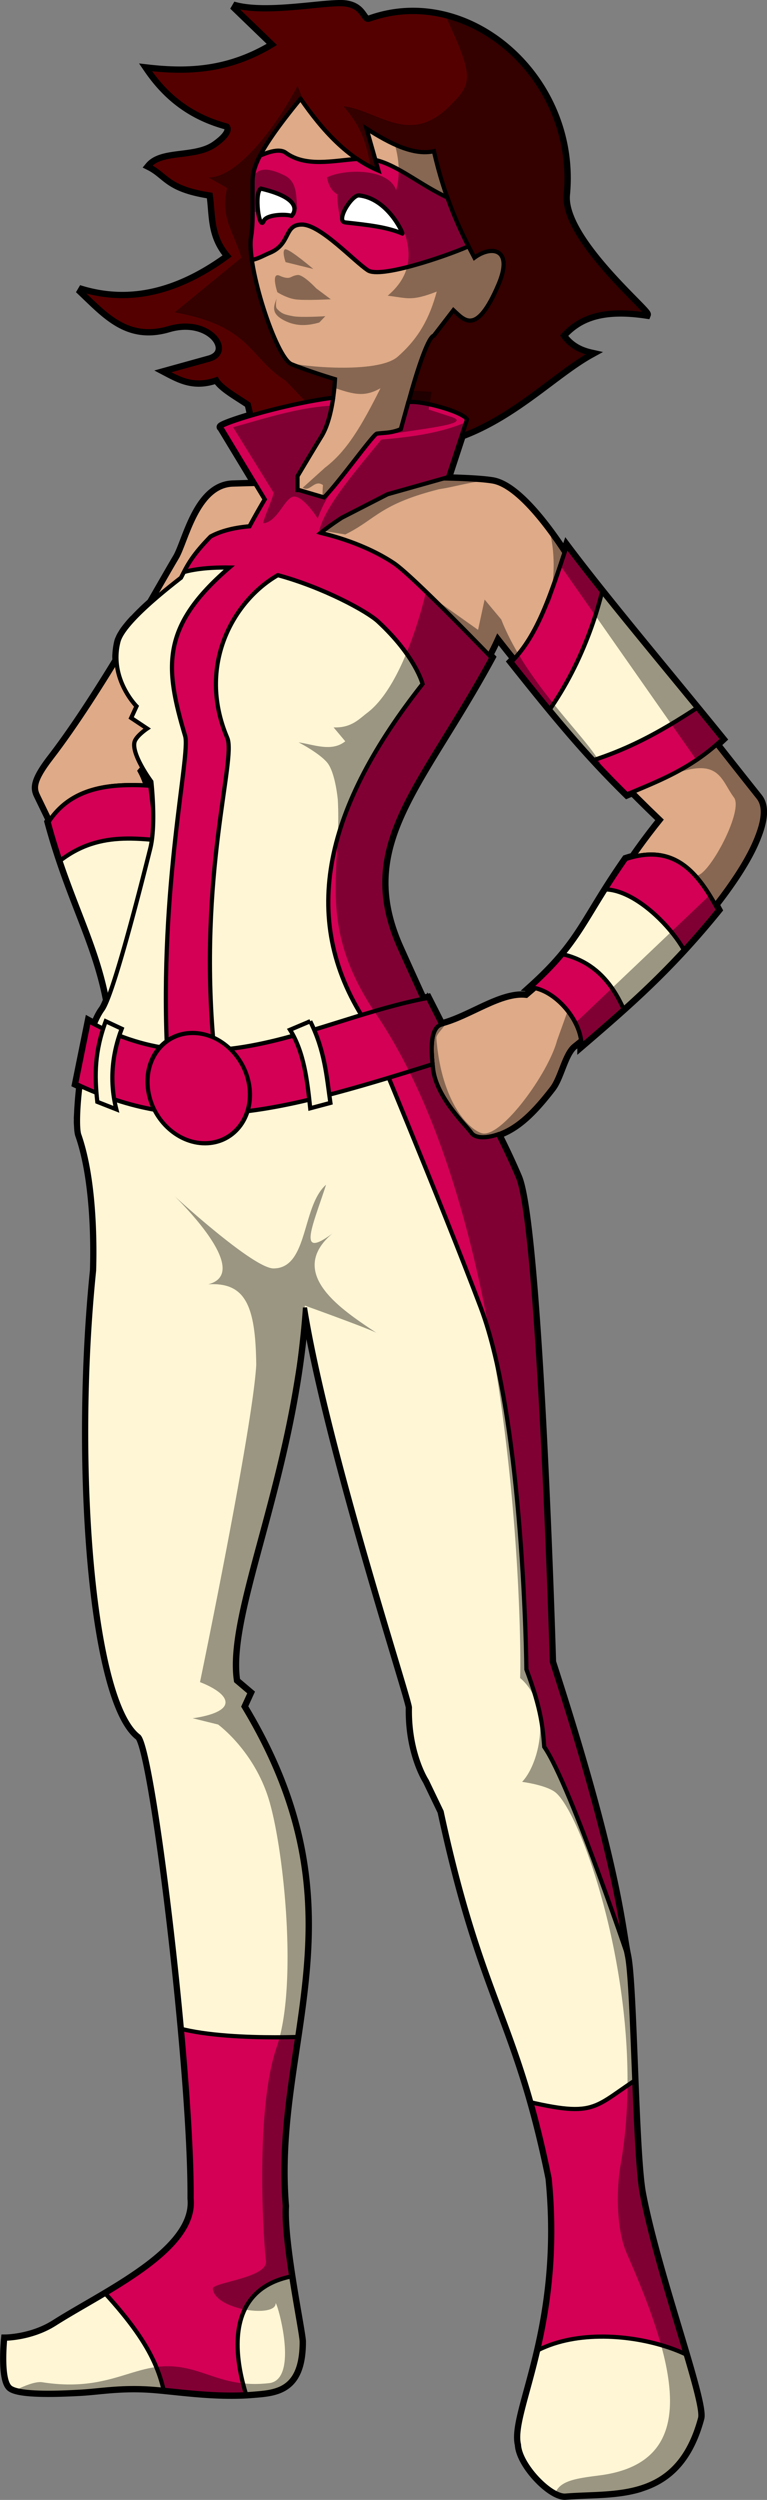
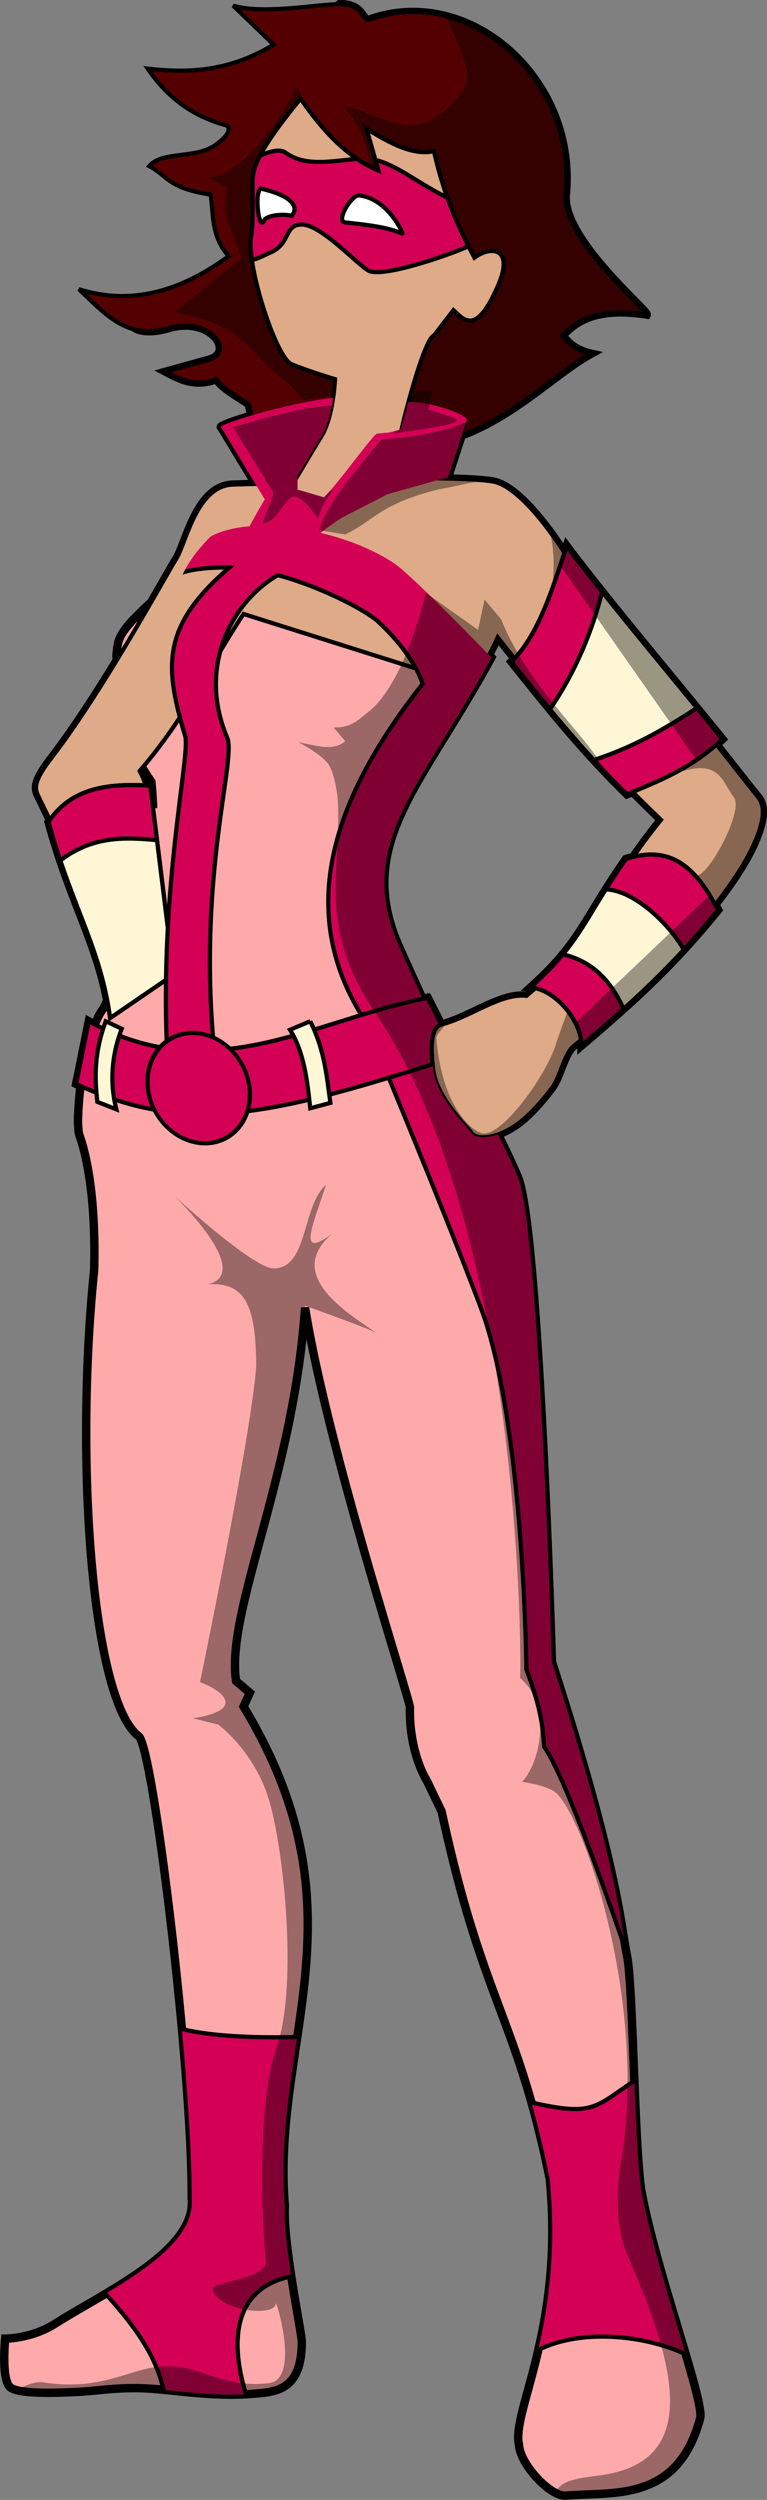
<svg xmlns="http://www.w3.org/2000/svg" viewBox="0 0 182.83 595.2">
  <rect x="0" y="0" width="182.83" height="595.2" fill="#808080" stroke="none" />
  <defs>
    <clipPath id="b" clipPathUnits="userSpaceOnUse">
      <path d="M310.28 277.84c-12.781 1.667-28.197 6.685-26.688 7.063l10.375 17.155a165.519 165.519 0 00-3.625 6.407c-3.589.301-6.793 1.084-9.281 2.437-4.756 4.868-5.705 7.205-7.063 9.813-10.888 8.442-14.3 12.833-14.906 15.188-2.273 8.838 4.313 15.406 4.313 15.406l-1.281 2.78 3.812 2.532s-2.724 1.824-3.031 3.281c-.642 3.048 4.031 9.344 4.031 9.344s1.17 10.224-.25 15.906c-2.273 9.092-8.796 34.77-11.375 38.375-4.968 6.945-6.601 26.856-5.562 29.812 3.957 11.26 3.675 27.803 3.53 32.312-4.689 45.787-.455 102.39 10.626 110.88 3.478 2.662 12.86 80.316 12.625 110.09 1.232 12.443-20.762 22.283-32.594 29.812-5.556 3.536-11.844 3.531-11.844 3.531s-1.023 9.858 1.25 11.625 12.613 1.253 16.906 1c4.293-.252 9.111-1.14 15.938-.75 6.057.346 15.464 2.024 25 1.25 5.438-.44 11.594-.758 11.594-12.375 0-2.286-4.537-23.474-4.031-32.312-3.283-39.648 19.728-70.01-9.844-118.94l1.5-3.28-3.281-2.782c-2.544-16.487 13.66-48.5 16.438-88.906 5.369 33.433 25.035 93.372 25 95.219-.212 10.943 4.03 17.406 4.03 17.406l3.532 7.344c9.795 45.448 17.941 48.924 25.75 87.375 3.518 35.777-9.178 55.612-7.313 63.375.253 4.798 7.592 12.42 11.125 12.125 11.8-.987 26.676 1.59 32.062-18.438 1.06-3.938-10.283-34.382-13.906-53.531-1.767-9.344-2.055-49.561-3.53-56.562-1.476-7.002-2.13-21.377-17.907-69.97 0 0-3.03-103.46-8.094-115.41-1.426-3.364-3.049-6.803-4.75-10.187-2.686.93-5.42 1.026-6.375-.407-1.01-1.515-8.288-8.259-9.093-15.156-.393-3.358-.75-8.157.968-9.968-.46-.726-1.218-1.907-1.218-1.907s-6.023-13.125-7.813-17.156c-10.9-24.51 5.23-38.07 21.97-68.93 0 0-18.704-19.438-23.25-22.469-4.8-3.2-11.043-5.692-17.469-7.218a67.75 67.75 0 015.094-3.625l10.87-5.57 14.41-4.06 4.53-13.75c-1.057-1.906-11.437-4.666-14-4.094l-1.781 6.406c-2.26.957-3.81.82-5.688 1.063-.87.112-9.177 11.81-12.625 15.188l-5.937-1.75h-.375v-3.313c1.996-3.341 4.227-7.077 5.719-9.5 1.551-2.521 2.36-6.24 2.78-9.156z" stroke="#000" fill="none" />
    </clipPath>
    <clipPath id="a" clipPathUnits="userSpaceOnUse">
      <path d="M365.94 313.19c-3.668 11.049-6.8 21.187-13.156 27.531 10.548 13.268 17.851 22.051 27.531 31.562 7.576-3.223 15.174-6.005 22.75-13.125-12.433-15.327-27.768-33.488-37.125-45.969zm-104.75 56.906c-7.88.157-14.491 2.265-18.742 8.75 5.402 20.005 12.424 29.955 14.649 46.719l15.15-10.35-5.56-44.97a56.488 56.488 0 00-5.5-.156zm124.78 16.52c-1.78.011-3.743.36-5.906 1.063-10.274 14.695-10.61 19.65-22.72 30.562 5.924.531 12.169 7.96 12.126 13.875 11.28-9.681 21.034-18.102 32.562-32.312-3.932-7.296-8.351-13.236-16.062-13.188z" stroke="#000" fill="#fff" />
    </clipPath>
    <clipPath id="d" clipPathUnits="userSpaceOnUse">
      <path d="M302.5 206.66c-11.43 13.92-11.44 17.29-11.44 20.34 0 5.357.178 9.602-.344 12.5-1.206 6.698 5.925 28.848 9.625 30.375 3.976 1.64 10.375 3.563 10.375 3.563s-.076 1.913-.437 4.406c-.031.215-.058.401-.094.625-.087.55-.196 1.104-.312 1.687-.002.01.002.021 0 .031-.151.75-.325 1.526-.532 2.282-.009.032-.022.061-.03.093-.004.01.002.022 0 .032-.11.391-.25.774-.376 1.156-.03.093-.062.188-.094.281-.102.295-.198.591-.312.875-.024.061-.038.127-.063.187-.128.31-.263.616-.406.907-.016.032-.046.061-.062.093-.157.312-.325.622-.5.907-1.492 2.423-3.723 6.158-5.72 9.5v3.312h.376l5.937 1.75c3.448-3.376 11.754-15.075 12.625-15.188 1.878-.243 3.428-.106 5.688-1.062l1.781-6.407c.009-.002.022.002.031 0 1.98-7.302 4.642-15.489 6.063-15.844l4.67-6.06c2.484 2.267 5.445 6.308 10.719-6.062 3.68-8.632-1.608-9.472-5.719-6.438-3.555-6.75-7.039-13.908-9.656-25.344-4.787 1.064-10.332-1.72-16.062-5.375l2.844 10c-7.26-3.044-13.202-9.334-18.562-17.125zm34 90.406l-13.25 3.75-10.875 5.563a67.77 67.77 0 00-5.094 3.625c6.426 1.526 12.668 4.018 17.47 7.218 4.33 2.887 21.066 20.195 22.687 21.875.71-1.29 1.39-2.693 2.063-4.187 11.855 15.12 23.76 28.974 38.906 43.438-15.466 19.167-15.51 28.013-32.062 41.906-6.057-.736-13.371 5.067-20.22 6.812-.434.111-.764.343-1.062.657-.107.113-.22.24-.312.375-.083.123-.18.266-.25.406-.004.008.004.023 0 .031a5.523 5.523 0 00-.375 1.031c-.101.379-.163.79-.219 1.219-.047.359-.073.742-.094 1.125-.006.115-.027.227-.031.344a23.09 23.09 0 000 1.281c.01.417.036.833.063 1.25.012.204.016.392.03.594.02.25.04.505.063.75.05.529.1 1.08.156 1.562.806 6.898 8.084 13.641 9.094 15.156.063.095.14.169.219.25.069.072.14.157.219.219.011.009.02.023.031.031.164.122.36.23.563.313.02.009.04.023.062.03.199.078.395.114.625.157.32.064.663.091 1.031.094.221 0 .454-.012.688-.031.308-.026.613-.067.937-.125.11-.02.232-.04.344-.063.215-.045.438-.098.656-.156.334-.089.664-.196 1-.313.156-.054.314-.096.469-.156 4.44-1.705 8.075-5.3 12.375-10.875 1.996-2.588 2.921-8.228 5.281-10.094 16.391-12.957 37.702-35.042 43.438-49.25 1.23-3.048 2.548-7.272.5-9.844-9.853-12.372-20.828-26.58-30.844-39.062-5.386-6.711-10.274-11.185-14.094-17.25-2.494-3.96-11.422-17.79-18.438-18.938-2.586-.423-7.194-.627-11.75-.718zm-44.75 1.313c-2.288.051-4.306.124-5.375.156-8.586.252-11.102 13.649-13.375 17.438-1.2 2-3.42 5.898-6.156 10.625 1.924-1.708 4.266-3.634 7.156-5.875 1.357-2.608 2.307-4.945 7.063-9.813 2.488-1.353 5.692-2.136 9.28-2.437 1.137-2.111 2.331-4.238 3.626-6.406l-2.22-3.69zm-33.094 42.03c-4.937 8.084-10.437 16.59-15.594 23.282-4.15 5.385-3.977 7.143-3.156 8.843l5.312 10.97 22.156-4.907v-.25c-.904-3.872-1.102-7.753-3.219-11.625.225-.26.437-.521.657-.781-1.136-1.999-2.24-4.447-1.906-6.031.306-1.458 3.03-3.282 3.03-3.282l-3.812-2.53 1.281-2.782s-4.422-4.425-4.75-10.906z" stroke="#000" fill="#fca" />
    </clipPath>
    <clipPath id="c" clipPathUnits="userSpaceOnUse">
      <path d="M311.78 184.16c-5.638.055-18.201 2.487-25.344.344l9.625 9.281c-10.567 6.444-20.377 6.827-30 5.719 4.226 6.19 9.964 11.17 18.938 13.562 0 0 1.877 1.326-2.844 4.656-4.72 3.33-12.672 1.325-15.719 5 4.288 2.143 4.25 5.206 14.625 6.781.738 4.881.017 9.775 4.281 14.656-11.46 8.406-23.276 11.808-35.688 7.844 6.244 5.845 11.415 12.217 21.406 9.281s15.884 5.782 9.657 7.5l-10.375 2.875c3.44 1.81 6.86 3.684 12.156 1.781 1.083 1.981 4.71 3.957 7.656 5.938l.625 2.719c5.339-1.573 12.748-3.37 19.5-4.25.361-2.493.437-4.407.437-4.407s-6.4-1.922-10.375-3.562c-3.7-1.527-10.83-23.677-9.625-30.375.522-2.898.344-7.143.344-12.5 0-3.051.01-6.415 11.438-20.344 5.36 7.79 11.304 14.081 18.562 17.125l-2.844-10c5.731 3.654 11.275 6.439 16.062 5.375 2.618 11.436 6.102 18.593 9.656 25.344 4.111-3.034 9.4-2.195 5.72 6.437-5.274 12.37-8.235 8.33-10.72 6.063l-4.656 6.062c-1.42.356-4.082 8.542-6.062 15.844 2.607-.547 12.915 2.195 13.969 4.094l-1.282 3.844c12.96-4.846 22.473-14.859 30.875-19.469-2.678-.596-5.052-1.818-6.78-4.312 3.587-3.976 8.848-6.697 20-5 .364-.913-20.289-18.07-19.282-28.562 2.654-27.651-23.199-50.142-46.75-41.688-1.888.677-1.192-3.716-7.187-3.657zm-1.9 96.03a33.098 33.098 0 010 0zm-.563 2.406c-.11.393-.247.774-.375 1.156.127-.381.266-.764.375-1.156z" stroke="#000" fill="#784421" />
    </clipPath>
    <clipPath id="e" clipPathUnits="userSpaceOnUse">
      <path d="M311.78 184.16c-5.638.055-18.201 2.487-25.344.344l9.625 9.281c-10.567 6.444-20.377 6.827-30 5.719 4.226 6.19 9.964 11.17 18.938 13.562 0 0 1.877 1.326-2.844 4.656-4.72 3.33-12.672 1.325-15.719 5 4.288 2.143 4.25 5.206 14.625 6.781.738 4.881.017 9.775 4.281 14.656-11.46 8.406-23.276 11.808-35.688 7.844 6.244 5.845 11.415 12.217 21.406 9.281s15.884 5.782 9.657 7.5l-10.375 2.875c3.44 1.81 6.86 3.684 12.156 1.781 1.083 1.981 4.71 3.957 7.656 5.938l.625 2.719c-4.767 1.404-7.9 2.634-7.188 2.812l8.16 13.47c-2.288.052-4.306.125-5.375.156-8.586.253-11.102 13.65-13.375 17.438-1.2 2-3.42 5.899-6.156 10.625-.665.591-1.279 1.154-1.844 1.688-.11.103-.238.242-.343.344a50.369 50.369 0 00-1.844 1.875c-.055.058-.134.098-.188.156a31.43 31.43 0 00-1.406 1.625c-.4.494-.72.924-1 1.344-.048.072-.08.149-.125.218-.22.346-.416.673-.562.97-.063.126-.106.256-.157.374-.009.022-.022.041-.03.063-.028.065-.071.124-.095.187-.06.163-.118.323-.156.469-.142.554-.239 1.088-.312 1.625-.057.418-.104.845-.125 1.25-.01.167-.028.336-.032.5-.008.385.013.753.032 1.125-4.938 8.084-10.437 16.59-15.594 23.281-4.15 5.386-3.977 7.144-3.157 8.844l2.844 5.875c-.102.147-.212.285-.312.437 4.928 18.25 11.216 28.148 13.969 42.47-.413 1.012-.782 1.782-1.094 2.218-.155.217-.32.446-.469.688-.012.02-.019.041-.031.062-.49.805-.923 1.754-1.344 2.781-.479-.25-.956-.482-1.437-.75l-3.02 14.9c.345.164.688.311 1.03.469l-.03.281c-.102.84-.177 1.674-.25 2.469-.067.73-.114 1.418-.157 2.094-.01.154-.022.286-.03.437a57.54 57.54 0 00-.094 2.094c-.01.41-.034.822-.032 1.188.004.462.041.868.063 1.25.023.411.05.79.094 1.093.044.307.091.567.156.75 3.957 11.26 3.675 27.803 3.531 32.312-4.69 45.787-.456 102.39 10.625 110.88 3.478 2.662 12.86 80.316 12.625 110.09 1.233 12.443-20.762 22.283-32.594 29.812-5.556 3.536-11.844 3.532-11.844 3.532s-1.023 9.857 1.25 11.625c1.42 1.105 6.004 1.307 10.281 1.25.855-.012 1.696-.035 2.5-.063 1.609-.056 3.052-.124 4.125-.187 4.293-.253 9.111-1.14 15.938-.75 5.3.302 13.166 1.63 21.438 1.437.59-.014 1.187-.032 1.781-.062.594-.03 1.186-.077 1.781-.125 5.439-.441 11.594-.759 11.594-12.375 0-2.287-4.536-23.474-4.03-32.312-3.284-39.648 19.727-70.011-9.845-118.94l1.5-3.282-3.28-2.78c-2.544-16.488 13.66-48.5 16.437-88.907 5.37 33.433 25.035 93.372 25 95.22-.211 10.942 4.031 17.405 4.031 17.405l3.532 7.344c9.795 45.448 17.94 48.924 25.75 87.375 3.518 35.777-9.179 55.612-7.313 63.375.253 4.798 7.592 12.42 11.125 12.125 1.475-.123 2.985-.187 4.531-.25 1.547-.063 3.119-.114 4.688-.219 2.746-.184 5.485-.507 8.094-1.25.372-.106.758-.25 1.125-.375 5.867-1.982 10.932-6.33 13.625-16.344 1.059-3.937-10.283-34.382-13.906-53.53-1.768-9.345-2.056-49.562-3.532-56.563-1.475-7.001-2.13-21.377-17.906-69.969 0 0-3.03-103.46-8.093-115.41-1.427-3.364-3.05-6.804-4.75-10.188.155-.054.313-.096.468-.156 4.44-1.705 8.076-5.3 12.375-10.875 1.997-2.589 2.922-8.228 5.282-10.094.549-.434 1.127-.89 1.687-1.344.063.452.097.905.094 1.344 11.28-9.68 21.034-18.102 32.562-32.312-.23-.426-.454-.834-.688-1.25 4.425-5.673 7.925-11.088 9.781-15.688 1.231-3.048 2.548-7.272.5-9.844-3.217-4.04-6.584-8.286-9.968-12.594.473-.412.932-.836 1.406-1.281-12.433-15.327-27.768-33.488-37.125-45.969-.175.526-.359 1.01-.531 1.531-3.5-5.344-11.05-15.939-17.156-16.938-2.586-.423-7.194-.627-11.75-.719l1.156-.312 3.25-9.906c12.959-4.846 22.473-14.86 30.875-19.47-2.678-.595-5.053-1.817-6.781-4.312 3.588-3.975 8.849-6.696 20-5 .365-.913-20.288-18.07-19.281-28.562 2.654-27.65-23.2-50.142-46.75-41.688-1.889.678-1.193-3.715-7.188-3.656zm37.719 150.75a610.11 610.11 0 004 5.031c-.241.262-.468.53-.719.781 10.548 13.268 17.851 22.051 27.531 31.562.447-.19.897-.374 1.344-.562 2.186 2.2 4.423 4.402 6.75 6.625a149.65 149.65 0 00-6.625 8.844c-.557.139-1.132.31-1.719.5-10.274 14.695-10.609 19.65-22.719 30.562.35.031.712.11 1.063.187-.671.597-1.33 1.197-2.063 1.813-6.057-.736-13.37 5.067-20.219 6.812-.024.006-.039.025-.062.031l-3.219-6.343c-.408.077-.812.168-1.219.25a1509.726 1509.726 0 01-5.594-12.344c-10.9-24.56 5.23-38.12 21.97-68.98 0 0-.481-.51-.562-.594.71-1.29 1.39-2.693 2.062-4.188zm-84.688 31.031c.2.352.4.684.594 1 .035.058.058.131.093.188.08.129.174.223.25.343.166.26.327.539.47.75.423.635.718 1.031.718 1.031s.069.64.156 1.688c.01.114.02.151.031.281.038.47.057.97.094 1.563.043.688.096 1.381.125 2.187.002.053-.002.103 0 .156.005.15-.004.317 0 .47l-.65-5.35c-.366-.03-.728-.042-1.094-.063-.36-1.157-.805-2.313-1.437-3.47.225-.26.436-.52.656-.78z" stroke="#000" stroke-width="2" fill="none" />
    </clipPath>
  </defs>
  <g stroke="#000">
-     <path d="M80.92 1c-5.638.055-18.201 2.487-25.344.344l9.625 9.281c-10.567 6.444-20.377 6.827-30 5.719 4.226 6.19 9.964 11.17 18.938 13.562 0 0 1.877 1.326-2.844 4.656-4.72 3.33-12.672 1.325-15.719 5 4.287 2.143 4.25 5.206 14.625 6.781.738 4.881.017 9.775 4.281 14.656-11.46 8.406-23.276 11.808-35.688 7.844C25.038 74.688 30.21 81.06 40.2 78.124s15.884 5.782 9.657 7.5L39.482 88.5c3.44 1.81 6.86 3.684 12.156 1.781 1.083 1.98 4.71 3.957 7.656 5.938l.625 2.719c-4.767 1.404-7.9 2.634-7.188 2.812l8.16 13.47c-2.288.052-4.306.125-5.375.156-8.586.253-11.102 13.65-13.375 17.438-1.2 2-3.42 5.899-6.156 10.625-.665.591-1.279 1.154-1.844 1.688-.11.103-.238.242-.343.344a50.369 50.369 0 00-1.844 1.875c-.055.058-.134.098-.188.156a31.43 31.43 0 00-1.406 1.625c-.4.494-.72.924-1 1.344-.048.072-.08.149-.125.218-.22.346-.416.673-.562.97-.063.126-.106.256-.157.374-.009.022-.022.041-.03.063-.028.065-.071.124-.095.187-.06.163-.118.323-.156.469-.142.554-.239 1.088-.312 1.625-.057.418-.104.845-.125 1.25-.01.167-.028.336-.032.5-.008.385.013.753.032 1.125-4.938 8.084-10.437 16.59-15.594 23.28-4.15 5.387-3.977 7.145-3.157 8.845l2.844 5.875c-.102.147-.212.285-.312.437 4.928 18.25 11.216 28.148 13.969 42.47-.413 1.012-.782 1.782-1.094 2.218-.155.217-.32.446-.469.688-.012.02-.019.041-.031.062-.49.805-.923 1.754-1.344 2.781-.479-.25-.956-.482-1.437-.75l-3.02 14.9c.345.164.688.311 1.03.469l-.03.281c-.102.84-.177 1.674-.25 2.469-.067.73-.114 1.418-.157 2.094-.01.154-.022.286-.03.437a57.54 57.54 0 00-.094 2.094c-.01.41-.034.822-.032 1.188.004.462.041.868.063 1.25.023.411.05.79.094 1.093.044.307.091.567.156.75 3.957 11.26 3.675 27.803 3.531 32.312-4.69 45.787-.456 102.39 10.625 110.88 3.478 2.662 12.86 80.316 12.625 110.09 1.233 12.443-20.762 22.283-32.594 29.812-5.556 3.536-11.844 3.532-11.844 3.532s-1.023 9.857 1.25 11.625c1.42 1.105 6.004 1.307 10.281 1.25.855-.012 1.696-.035 2.5-.063 1.609-.056 3.052-.124 4.125-.187 4.293-.253 9.111-1.14 15.938-.75 5.3.302 13.166 1.63 21.438 1.437.59-.014 1.187-.032 1.781-.062.594-.03 1.185-.077 1.781-.125 5.439-.441 11.594-.759 11.594-12.375 0-2.287-4.536-23.474-4.03-32.312-3.284-39.648 19.727-70.011-9.845-118.94l1.5-3.282-3.28-2.78c-2.544-16.488 13.66-48.5 16.437-88.907 5.37 33.433 25.035 93.372 25 95.22-.211 10.942 4.031 17.405 4.031 17.405l3.532 7.344c9.795 45.448 17.94 48.924 25.75 87.375 3.518 35.777-9.179 55.612-7.313 63.375.253 4.798 7.592 12.42 11.125 12.125 1.475-.123 2.985-.187 4.531-.25 1.547-.063 3.119-.114 4.688-.219 2.746-.184 5.485-.507 8.094-1.25.372-.106.758-.25 1.125-.375 5.867-1.982 10.932-6.33 13.625-16.344 1.059-3.937-10.283-34.382-13.906-53.53-1.768-9.345-2.056-49.562-3.532-56.563-1.475-7.001-2.13-21.377-17.906-69.969 0 0-3.03-103.46-8.093-115.41-1.427-3.364-3.05-6.804-4.75-10.188.155-.054.313-.096.468-.156 4.44-1.705 8.076-5.3 12.375-10.875 1.997-2.589 2.922-8.228 5.282-10.094.549-.434 1.127-.89 1.687-1.344.063.452.097.905.094 1.344 11.28-9.68 21.034-18.102 32.562-32.312-.23-.426-.454-.834-.688-1.25 4.425-5.673 7.925-11.088 9.781-15.688 1.231-3.048 2.548-7.272.5-9.844-3.217-4.04-6.584-8.286-9.968-12.594.473-.412.932-.836 1.406-1.281-12.433-15.327-27.768-33.488-37.125-45.969-.175.526-.359 1.01-.531 1.531-3.5-5.344-11.05-15.939-17.156-16.938-2.586-.423-7.195-.627-11.75-.719l1.156-.312 3.25-9.906c12.959-4.846 22.473-14.86 30.875-19.47-2.678-.595-5.053-1.817-6.781-4.312 3.588-3.975 8.849-6.696 20-5 .365-.913-20.288-18.07-19.281-28.562 2.654-27.65-23.2-50.142-46.75-41.688C86.234 5.322 86.93.93 80.935.988zm37.719 150.75a610.11 610.11 0 004 5.031c-.241.262-.468.53-.719.781 10.548 13.268 17.851 22.051 27.531 31.562.447-.19.897-.374 1.344-.562 2.186 2.2 4.423 4.402 6.75 6.625a149.65 149.65 0 00-6.625 8.844c-.557.139-1.132.31-1.719.5-10.274 14.695-10.609 19.65-22.719 30.562.35.031.712.11 1.063.187-.671.597-1.33 1.197-2.063 1.813-6.057-.736-13.37 5.067-20.219 6.812-.024.006-.039.025-.062.031l-3.22-6.343c-.407.077-.811.168-1.218.25a1509.726 1509.726 0 01-5.594-12.344c-10.9-24.56 5.23-38.12 21.97-68.98 0 0-.481-.51-.562-.594.71-1.29 1.39-2.693 2.062-4.188zm-84.688 31.031c.2.352.4.684.594 1 .035.058.058.131.093.188.08.129.174.223.25.343.166.26.327.539.47.75.423.635.718 1.031.718 1.031s.069.64.156 1.688c.01.114.02.151.031.281.038.47.057.97.094 1.563.043.688.096 1.381.125 2.187.002.053-.002.103 0 .156.005.15-.004.317 0 .47l-.65-5.35c-.366-.03-.728-.042-1.094-.063-.36-1.157-.805-2.313-1.437-3.47.225-.26.436-.52.656-.78z" stroke-width="2" fill="#faa" />
+     <path d="M80.92 1l9.625 9.281c-10.567 6.444-20.377 6.827-30 5.719 4.226 6.19 9.964 11.17 18.938 13.562 0 0 1.877 1.326-2.844 4.656-4.72 3.33-12.672 1.325-15.719 5 4.287 2.143 4.25 5.206 14.625 6.781.738 4.881.017 9.775 4.281 14.656-11.46 8.406-23.276 11.808-35.688 7.844C25.038 74.688 30.21 81.06 40.2 78.124s15.884 5.782 9.657 7.5L39.482 88.5c3.44 1.81 6.86 3.684 12.156 1.781 1.083 1.98 4.71 3.957 7.656 5.938l.625 2.719c-4.767 1.404-7.9 2.634-7.188 2.812l8.16 13.47c-2.288.052-4.306.125-5.375.156-8.586.253-11.102 13.65-13.375 17.438-1.2 2-3.42 5.899-6.156 10.625-.665.591-1.279 1.154-1.844 1.688-.11.103-.238.242-.343.344a50.369 50.369 0 00-1.844 1.875c-.055.058-.134.098-.188.156a31.43 31.43 0 00-1.406 1.625c-.4.494-.72.924-1 1.344-.048.072-.08.149-.125.218-.22.346-.416.673-.562.97-.063.126-.106.256-.157.374-.009.022-.022.041-.03.063-.028.065-.071.124-.095.187-.06.163-.118.323-.156.469-.142.554-.239 1.088-.312 1.625-.057.418-.104.845-.125 1.25-.01.167-.028.336-.032.5-.008.385.013.753.032 1.125-4.938 8.084-10.437 16.59-15.594 23.28-4.15 5.387-3.977 7.145-3.157 8.845l2.844 5.875c-.102.147-.212.285-.312.437 4.928 18.25 11.216 28.148 13.969 42.47-.413 1.012-.782 1.782-1.094 2.218-.155.217-.32.446-.469.688-.012.02-.019.041-.031.062-.49.805-.923 1.754-1.344 2.781-.479-.25-.956-.482-1.437-.75l-3.02 14.9c.345.164.688.311 1.03.469l-.03.281c-.102.84-.177 1.674-.25 2.469-.067.73-.114 1.418-.157 2.094-.01.154-.022.286-.03.437a57.54 57.54 0 00-.094 2.094c-.01.41-.034.822-.032 1.188.004.462.041.868.063 1.25.023.411.05.79.094 1.093.044.307.091.567.156.75 3.957 11.26 3.675 27.803 3.531 32.312-4.69 45.787-.456 102.39 10.625 110.88 3.478 2.662 12.86 80.316 12.625 110.09 1.233 12.443-20.762 22.283-32.594 29.812-5.556 3.536-11.844 3.532-11.844 3.532s-1.023 9.857 1.25 11.625c1.42 1.105 6.004 1.307 10.281 1.25.855-.012 1.696-.035 2.5-.063 1.609-.056 3.052-.124 4.125-.187 4.293-.253 9.111-1.14 15.938-.75 5.3.302 13.166 1.63 21.438 1.437.59-.014 1.187-.032 1.781-.062.594-.03 1.185-.077 1.781-.125 5.439-.441 11.594-.759 11.594-12.375 0-2.287-4.536-23.474-4.03-32.312-3.284-39.648 19.727-70.011-9.845-118.94l1.5-3.282-3.28-2.78c-2.544-16.488 13.66-48.5 16.437-88.907 5.37 33.433 25.035 93.372 25 95.22-.211 10.942 4.031 17.405 4.031 17.405l3.532 7.344c9.795 45.448 17.94 48.924 25.75 87.375 3.518 35.777-9.179 55.612-7.313 63.375.253 4.798 7.592 12.42 11.125 12.125 1.475-.123 2.985-.187 4.531-.25 1.547-.063 3.119-.114 4.688-.219 2.746-.184 5.485-.507 8.094-1.25.372-.106.758-.25 1.125-.375 5.867-1.982 10.932-6.33 13.625-16.344 1.059-3.937-10.283-34.382-13.906-53.53-1.768-9.345-2.056-49.562-3.532-56.563-1.475-7.001-2.13-21.377-17.906-69.969 0 0-3.03-103.46-8.093-115.41-1.427-3.364-3.05-6.804-4.75-10.188.155-.054.313-.096.468-.156 4.44-1.705 8.076-5.3 12.375-10.875 1.997-2.589 2.922-8.228 5.282-10.094.549-.434 1.127-.89 1.687-1.344.063.452.097.905.094 1.344 11.28-9.68 21.034-18.102 32.562-32.312-.23-.426-.454-.834-.688-1.25 4.425-5.673 7.925-11.088 9.781-15.688 1.231-3.048 2.548-7.272.5-9.844-3.217-4.04-6.584-8.286-9.968-12.594.473-.412.932-.836 1.406-1.281-12.433-15.327-27.768-33.488-37.125-45.969-.175.526-.359 1.01-.531 1.531-3.5-5.344-11.05-15.939-17.156-16.938-2.586-.423-7.195-.627-11.75-.719l1.156-.312 3.25-9.906c12.959-4.846 22.473-14.86 30.875-19.47-2.678-.595-5.053-1.817-6.781-4.312 3.588-3.975 8.849-6.696 20-5 .365-.913-20.288-18.07-19.281-28.562 2.654-27.65-23.2-50.142-46.75-41.688C86.234 5.322 86.93.93 80.935.988zm37.719 150.75a610.11 610.11 0 004 5.031c-.241.262-.468.53-.719.781 10.548 13.268 17.851 22.051 27.531 31.562.447-.19.897-.374 1.344-.562 2.186 2.2 4.423 4.402 6.75 6.625a149.65 149.65 0 00-6.625 8.844c-.557.139-1.132.31-1.719.5-10.274 14.695-10.609 19.65-22.719 30.562.35.031.712.11 1.063.187-.671.597-1.33 1.197-2.063 1.813-6.057-.736-13.37 5.067-20.219 6.812-.024.006-.039.025-.062.031l-3.22-6.343c-.407.077-.811.168-1.218.25a1509.726 1509.726 0 01-5.594-12.344c-10.9-24.56 5.23-38.12 21.97-68.98 0 0-.481-.51-.562-.594.71-1.29 1.39-2.693 2.062-4.188zm-84.688 31.031c.2.352.4.684.594 1 .035.058.058.131.093.188.08.129.174.223.25.343.166.26.327.539.47.75.423.635.718 1.031.718 1.031s.069.64.156 1.688c.01.114.02.151.031.281.038.47.057.97.094 1.563.043.688.096 1.381.125 2.187.002.053-.002.103 0 .156.005.15-.004.317 0 .47l-.65-5.35c-.366-.03-.728-.042-1.094-.063-.36-1.157-.805-2.313-1.437-3.47.225-.26.436-.52.656-.78z" stroke-width="2" fill="#faa" />
    <path d="M62 107.77l39.286-1.786c17.635-2.606 29.451-16.194 39.643-21.786-2.678-.596-5.057-1.79-6.786-4.285 3.588-3.976 8.85-6.697 20-5 .365-.913-20.293-18.08-19.286-28.571 2.655-27.651-23.198-50.145-46.749-41.69C86.22 5.33 86.924.926 80.93.985c-5.638.055-18.214 2.5-25.357.357l9.643 9.286c-10.567 6.444-20.377 6.822-30 5.714 4.226 6.19 9.955 11.179 18.929 13.571 0 0 1.863 1.313-2.857 4.643-4.72 3.33-12.667 1.325-15.714 5 4.287 2.143 4.268 5.21 14.643 6.786.737 4.88.02 9.762 4.286 14.643-11.46 8.405-23.303 11.822-35.714 7.857 6.243 5.845 11.438 12.222 21.429 9.285 9.99-2.936 15.87 5.782 9.642 7.5l-10.357 2.858c3.441 1.809 6.847 3.688 12.143 1.785 1.084 1.98 4.704 3.962 7.65 5.942l2.708 11.558z" fill="#500" />
    <path d="M71.64 23.5C60.21 37.42 60.2 40.79 60.2 43.84c0 5.357.178 9.602-.344 12.5-1.206 6.698 5.925 28.848 9.625 30.375 3.976 1.64 10.375 3.563 10.375 3.563s-.361 8.92-3.219 13.561c-1.776 2.887-4.573 7.558-6.812 11.313-5.815-.064-11.988.15-14.312.218-8.586.253-11.102 13.65-13.375 17.438-3.928 6.547-17.933 32.14-29.938 47.72-4.15 5.385-3.977 7.143-3.156 8.843l5.312 10.969 22.22-4.906c-.958-3.957-1.12-7.919-3.282-11.875 11.098-12.865 16.5-24.916 24.75-37.375l52.79 16.66c2.99-1.803 5.494-5.937 7.813-11.094 11.855 15.12 23.76 28.974 38.906 43.438-15.466 19.167-15.51 28.013-32.062 41.906-6.057-.736-13.371 5.067-20.22 6.812-2.946.752-2.491 6.685-2.03 10.625.805 6.898 8.083 13.641 9.093 15.156 1.01 1.516 4.014 1.337 6.844.25 4.44-1.705 8.075-5.3 12.375-10.875 1.996-2.588 2.921-8.228 5.281-10.094 16.391-12.957 37.702-35.042 43.438-49.25 1.23-3.048 2.548-7.272.5-9.843-9.853-12.372-20.828-26.581-30.844-39.062-5.386-6.712-10.274-11.185-14.094-17.25-2.494-3.961-11.422-17.79-18.438-18.938-6.31-1.032-24.75-.75-24.75-.75l-2.5.22c2.076-3.217 3.935-6.031 4.75-7.157-.272-1.79 6.05-26.41 8.531-27.03l4.66-6.06c2.485 2.266 5.446 6.307 10.72-6.063 3.68-8.632-1.608-9.472-5.72-6.438-3.554-6.75-7.038-13.908-9.656-25.344-4.787 1.064-10.332-1.721-16.062-5.375l2.844 10c-7.258-3.044-13.202-9.334-18.562-17.125zm23.25 83.438c.028.185.132.136.312-.219.28-.55.076-.317-.312.219z" fill="#deaa87" />
    <path d="M66.33 35.87c-1.356.006-2.965.585-4.344 1.188-1.762 3.4-1.781 5.145-1.781 6.78 0 5.358.178 9.602-.344 12.5-.24 1.334-.141 3.29.188 5.563 1.44-.26 3.153-1.249 4.094-1.625 5.357-2.143 3.404-6.84 7.843-6.812s12.42 8.765 15.72 10.906c2.943 1.91 18.053-3.135 23.968-5.72-1.766-3.476-3.455-7.196-5.03-11.624-6.397-2.966-11.855-7.714-17.157-8.938l.719 2.532c-1.78-.74-3.44-1.67-5.07-2.78-5.695.383-12.24 2.037-17.062-1.5-.458-.336-1.077-.472-1.75-.47z" fill="#d40055" />
    <path d="M62.17 44.9c-1.637.908-.399 10.372.719 7.688.65-1.562 5.316-1.667 6.625-1.188.031-.023 3.93-3.864-7.344-6.5zm23.406 1.625c-1.721-.182-5.733 6.261-3.219 6.438 5.594.625 9.858 1.085 13.562 2.656.185-.08-3.5-8.37-10.344-9.094z" fill="#fff" />
    <path d="M135.08 130.03c-3.668 11.049-6.8 21.187-13.156 27.531 10.548 13.268 17.851 22.051 27.531 31.562 7.576-3.223 15.174-6.005 22.75-13.125-12.433-15.327-27.768-33.488-37.125-45.969zM30.33 186.936c-7.88.157-14.491 2.265-18.742 8.75 5.402 20.005 12.424 29.955 14.649 46.719l15.15-10.35-5.56-44.97a56.488 56.488 0 00-5.5-.156zm124.78 16.52c-1.78.011-3.743.36-5.906 1.063-10.274 14.695-10.61 19.65-22.72 30.562 5.924.531 12.169 7.96 12.126 13.875 11.28-9.681 21.034-18.102 32.562-32.312-3.932-7.296-8.351-13.236-16.062-13.188z" fill="#fff6d5" />
    <path clip-path="url(#a)" d="M366.19 305.34l-16.156 37.125 9.844 12.375c9.004-11.67 13.93-25.997 15.656-36.344l-9.344-13.156zm34.844 43.688c-9.417 6.293-18.941 12.531-32.312 16.188l12.094 12.875 27.781-15.906-7.563-13.156zm-128.28 15.41l-36.875 10.875 5.813 15.906c10.438-10.781 20.874-8.46 31.312-7.563l-.25-19.22zm109.34 15.4l-11.12 16.16c9.503-5.798 25.451 13.271 24.219 17.75l12.906-18.5-26-15.406zM362.406 409.9l-10.125 7.563 16.438 21.968 13.375-8.812c-3.125-10.758-7.936-19.251-19.688-20.719zm32.781 3.875l-.469.656c.234-.152.385-.372.469-.656z" fill="#d40055" transform="translate(-230.86 -183.16)" />
    <path d="M135.08 130.03c-3.668 11.049-6.8 21.187-13.156 27.531 10.548 13.268 17.851 22.051 27.531 31.562 7.576-3.223 15.174-6.005 22.75-13.125-12.433-15.327-27.768-33.488-37.125-45.969zM30.33 186.936c-7.88.157-14.491 2.265-18.742 8.75 5.402 20.005 12.424 29.955 14.649 46.719l15.15-10.35-5.56-44.97a56.488 56.488 0 00-5.5-.156zm124.78 16.52c-1.78.011-3.743.36-5.906 1.063-10.274 14.695-10.61 19.65-22.72 30.562 5.924.531 12.169 7.96 12.126 13.875 11.28-9.681 21.034-18.102 32.562-32.312-3.932-7.296-8.351-13.236-16.062-13.188z" fill="none" />
-     <path d="M268.12 298.78l-47.406 71.438 20.719 43.562 2.125 171.44 13.594 23.562 10 103.59-48.594 29.281s-3.576 22.125-.719 22.125 92.875.719 92.875.719l-.72-79.27 7.84-63.56-19.28-43.6 8.6-44.28 43.56 167.16-10.72 62.84 17.72 24.938h10.25l36.187-9.25v-60.031l-10.594-35.656-15-98.562-11.406-125-37.16-65.72 32.156-65-67.5-30.72h-26.53z" clip-path="url(#b)" stroke-width="2" fill="#fff6d5" transform="translate(-230.86 -183.16)" />
    <path d="M347.59 272.94l-72.562 1.25s4.391 35.006-4.875 47.625c2.955-3.17 10.295-3.605 15.375-3.531-16.381 14.073-15.427 23.702-10.532 40.118 1.321 4.431-6.192 35.753-4.285 75.488l11.13-1.513c-3.819-40.936 5.363-68.447 3.203-73.517-7.373-17.31 1.504-32.719 12.046-38.765 10.81 2.927 21.241 8.592 23.875 11.031 8.966 8.301 10.625 14.875 10.625 14.875-22.757 28.825-29.903 55.395-13.656 80.312 0 0 18.201 43.49 27.531 68.188 10.3 27.263 10.875 86.125 10.875 86.125 3.632 9.685 3.899 14 4.25 18.438 6.343 9.062 21.25 53.781 21.25 53.781-12.45-71.57-7.76-129.84-20.22-206.1l-19.4-21.53-10.28-34.97 24.06-47.13-30.28-34.406 24.969-9.937-3.094-25.844zm-78.375 391.53l-17.188 60.594c14.447 14.82 17.395 22.298 18.688 31.844l20.719 1.5s-15.885-34.481 16.156-33.844l-2.04-56.56s-26.747 1.52-36.344-3.531zm115.16 12.625c-12.818 7.988-10.596 10.739-31.312 5.563l-3.031 68.688c10.697-19.634 46.612-10.804 50.625-2.625l-16.281-71.625zm16.312 71.688l.344 1.531c.032-.51-.098-1.007-.344-1.531z" clip-path="url(#b)" fill="#d40055" transform="translate(-230.86 -183.16)" />
-     <path d="M79.42 94.68c-12.781 1.667-28.197 6.685-26.688 7.062l10.375 17.156a165.519 165.519 0 00-3.625 6.407c-3.589.301-6.793 1.084-9.281 2.437-4.756 4.868-5.705 7.205-7.063 9.813-10.888 8.442-14.3 12.833-14.906 15.188-2.273 8.838 4.313 15.406 4.313 15.406l-1.281 2.78 3.812 2.532s-2.724 1.824-3.031 3.281c-.642 3.048 4.031 9.344 4.031 9.344s1.17 10.224-.25 15.906c-2.273 9.092-8.796 34.77-11.375 38.375-4.968 6.945-6.601 26.856-5.562 29.812 3.957 11.26 3.675 27.803 3.53 32.312-4.689 45.787-.455 102.39 10.626 110.88 3.478 2.662 12.86 80.316 12.625 110.09 1.232 12.443-20.762 22.283-32.594 29.812-5.556 3.536-11.844 3.531-11.844 3.531s-1.023 9.858 1.25 11.625 12.613 1.253 16.906 1c4.293-.252 9.111-1.14 15.938-.75 6.057.346 15.464 2.024 25 1.25 5.438-.44 11.594-.758 11.594-12.375 0-2.286-4.537-23.474-4.031-32.312-3.283-39.648 19.728-70.01-9.844-118.94l1.5-3.28-3.281-2.782c-2.544-16.487 13.66-48.5 16.438-88.906 5.369 33.433 25.035 93.372 25 95.219-.212 10.943 4.03 17.406 4.03 17.406l3.532 7.344c9.795 45.448 17.941 48.924 25.75 87.375 3.518 35.777-9.178 55.612-7.313 63.375.253 4.798 7.592 12.42 11.125 12.125 11.8-.987 26.676 1.59 32.062-18.438 1.06-3.938-10.283-34.382-13.906-53.531-1.767-9.344-2.055-49.561-3.53-56.562-1.476-7.002-2.13-21.377-17.907-69.97 0 0-3.03-103.46-8.094-115.41-1.426-3.364-3.049-6.803-4.75-10.187-2.686.93-5.42 1.026-6.375-.407-1.01-1.515-8.288-8.259-9.093-15.156-.393-3.358-.75-8.157.968-9.968-.46-.726-1.218-1.907-1.218-1.907s-6.023-13.125-7.813-17.156c-10.9-24.51 5.23-38.07 21.97-68.93 0 0-18.704-19.438-23.25-22.469-4.8-3.2-11.043-5.692-17.469-7.218a67.75 67.75 0 015.094-3.625l10.87-5.57 14.41-4.06 4.53-13.75c-1.057-1.906-11.437-4.666-14-4.094l-1.781 6.406c-2.26.957-3.81.82-5.688 1.063-.87.112-9.177 11.81-12.625 15.188l-5.937-1.75h-.375v-3.313c1.996-3.341 4.227-7.077 5.719-9.5 1.551-2.521 2.36-6.24 2.78-9.156z" fill="none" />
    <path d="M101.98 237.59c-27.051 5.111-51.307 21.933-80.812 5.563l-3.03 14.91c26.023 12.353 46.509 7.4 84.969-4.688-.387-3.82-.507-8.687 2.094-9.438l-3.22-6.35z" fill="#d40055" />
    <path d="M292.44 441.22c0 7.253-5.427 13.132-12.122 13.132s-12.122-5.88-12.122-13.132 5.427-13.132 12.122-13.132 12.122 5.88 12.122 13.132z" transform="matrix(1 0 .111 1 -281.923 -182.15)" fill="#d40055" />
    <path d="M25.2 243.15c-2.625 7.125-2.722 12.732-2 19.188l4.531 1.781c-1.617-6.397-1.142-12.79 1.281-19.188L25.2 243.15zm48.75 0l-4.813 2.031c3.344 5.357 4.101 12.014 4.813 18.688l4.81-1.28c-.903-6.307-1.336-12.486-4.813-19.438z" fill="#fff6d5" />
  </g>
  <g fill-opacity=".392">
    <path clip-path="url(#c)" d="M336.06 184.88c8.036 16.786 7.551 17.975 1.982 23.545-9.604 9.604-17.025 1.01-25.357.018 6.695 7.408 5.563 13.25 8.031 19.812l3.22-4.813 16.405 17.688-12.652 37.317 16.585 12.317 56.067-28.228-29.094-73.75-35.188-3.906zm-34.286 18.728c-4.28 8.242-13.818 21.876-21.246 21.804l4.469 2.5c-1.683 7.072 1.546 10.407 3.406 16.594l-15.9 13.03c18.305 3.259 17.757 10.804 26.438 16.25l4.455 4.66 9.286-1.432-8.933-68.571-1.969-4.835z" transform="translate(-230.86 -183.16)" />
-     <path clip-path="url(#d)" d="M324.03 214.59c1.748 4.77 2.523 9.44 1.25 13.875-1.685-5.254-12.208-5.19-16.5-3.063.424 1.966 1.091 3.2 2.5 4.032-.062 2.663.496 4.54.844 6.78 1.2-2.071.404-5.762 3.937-6.562 5.245-1.014 7.74 5.286 11.22 8.907 2.353 6.817.189 11.455-4 15 4.804.59 5.636 1.36 11.687-.97-1.702 6.266-4.26 11.077-9.312 15.5-4.773 4.18-23.49 2.322-25.875 1.376l6.03 4.312c8.576 3.106 11.177 4.375 15.75 1.813-4.52 9-8.023 14.955-13.218 18.906l-5.313 4.781c1.723 1.17 2.779-2.086 4.813-.625-.299 3.424.385 3.143-1.25 4.563l21.969-12 18.94-21.46 9.594-29.562-11.625-25-21.438-.594zm-24.25 54.875l-.28-.21c-.057.063.076.137.281.219zm-5.813-45.906c-1.28.045-2.244.632-2.812 1.938l-1.438 7.937 2.782.25c-.102-1.52-.67-2.869.093-5.531 3.942.268 6.78 2.88 9.094 4.812-.21-3.183.005-6.56-2.969-8.03-1.856-.92-3.47-1.42-4.75-1.376zm4.97 18.95c-.083-.008-.142-.002-.187.031-.714.536.188 3.031.188 3.031l6.593 1.625s-5.338-4.56-6.594-4.687zm2.844 6.125c-1.347.18-1.494.671-2.312.688-.916.018-1.969-.532-1.969-.532-2.143-.893-.531 3.938-.531 3.938s2.055 1.343 4.187 1.687 8.563 0 8.563 0l-3.47-2.59s-3.121-3.368-4.47-3.187zm-5 5.594c-.437 1.431-1.504 3.2 1.156 4.844 3.211 1.982 6.34 1.646 9.032.875l1.437-1.5s-5.82.363-7.687 0c-1.867-.364-2.684-.52-3.844-1.782-.356-.387-.243-1.5-.094-2.437z" transform="translate(-230.86 -183.16)" />
    <path d="M329 276.16c-.265.922-.534 1.839-.781 2.75-.01.002-.022-.002-.031 0l-1.782 6.406a10.43 10.43 0 01-2.25.656l1.25.313c7.864-1.273 18.025-2.297 12.938-3.906l-5.312-1.719.719-4.188-4.75-.312zm-19.09 3.59c-7.93.397-16.062 3.077-23.5 5.125l9.563 15.438c.692-.095-2.885 7.51-2.282 7.438 3.578-.433 5.213-6.763 7.563-6.344 2.35.419 5.344 5.219 5.344 5.219.694-1.978 1.805-4.527 3.53-6.657h-.562a28.868 28.868 0 01-1.468 1.594l-5.938-1.75h-.375v-3.312c1.996-3.342 4.227-7.077 5.719-9.5.175-.285.343-.595.5-.907.016-.032.046-.06.062-.093.143-.291.278-.597.407-.907.024-.06.038-.126.062-.187.114-.284.21-.58.313-.875l.093-.281c.127-.382.266-.765.375-1.157.003-.01-.003-.02 0-.03.01-.033.022-.062.031-.094.208-.757.38-1.532.532-2.282.002-.01-.002-.02 0-.03.028-.14.035-.27.062-.407h-.031zm32.406 3.75c-5.57 2.502-12.441 3.649-20.562 4.313-6.37 7.778-13.283 15.764-14.781 21.594l6.188 1c7.342-3.594 8.134-7.188 22.406-10.781 6.876-1.004 15.779-4.902 21.812 1.5 5.346 5.672 6.625 15.48 4.437 25.875l2.813-8.907 32.03 45.72c-2.506 1.817-4.832 3.4-5.906 3.937 11.657-4.59 11.933 1.125 15.062 5.281 2.473 3.284-6.818 20.237-9.343 18.469l3.312 5.031-31.344 29.781-2.25-2.5-2.531 7.031c-2.143 8.062-13.542 23.58-18.031 22.094-3.495-1.156-9.615-7.986-10.75-22.594-.086-1.106 2.35-2.783 2.25-4.03l-11.094-36.095 23-48.812 4.781 16.72 20.438 9.093c1.869-4.04-16.822-18.541-23.906-36.562l-3.969-4.75-1.562 7.219-12.47-8.844s-4.813 21.653-13.905 28.562c-2.004 1.522-3.843 3.663-8.063 3.5l2.781 3.312c-3.212 2.562-7.284.826-11.125.25 0 0 4.867 2.49 6.813 4.813s2.531 8.812 2.531 8.812c.994 17.133-5.199 29.948 9.094 51.031 35.557 52.451 34.66 158.57 34.344 158.09 7.756 6.563 4.8 20.208.5 24.75 0 0 6.022.765 8.125 2.657 6.789 6.106 22.038 50.845 15.344 88.53-.99 5.575-1.129 15.194 1.5 21.157 11.903 27 17.692 49.673-6.531 52.78-7.178.922-11.941 1.547-10.562 8.094l73.188 3.782-27.531-39.625-36.85-163.16-9.34-131.31c-.685.158-1.348.295-2 .406l45.656-49.406 12.125-23.5-9.625-15.438 8.687-3.938-57.156-66.062-4.281 2.094-15.906-1.719 2.156-9.25zm-33.719 181.72c-5.89 5.128-4.184 20.006-12.625 19.938-5.05-.253-23.469-17.188-23.469-17.188 5.526 5.49 17.193 18.572 8 20.969 8.859-.52 11.287 5.07 11.438 19.219-.856 15.05-13.406 75.5-13.406 75.5s6.425 2.307 6.063 5.031c-.363 2.724-7.813 3.563-7.813 3.563l6.063 1.5s8.573 6.201 12.125 17.938c3.551 11.736 6.922 44.188 1.843 58.844s-3.25 45.129-2.562 50.938c.48 4.06-12.78 5.08-12.656 6.594.405 5 14.816 7.023 14.969 3.562.06-1.383 5.925 18.104-1.594 18.938-11.281 1.25-15.554-4.036-24.25-4.031-8.696.005-14.807 6.151-29.781 3.812-3.411-.532-11.875 5.032-11.875 5.032l55.281 1.25 25.531-2-8.344-53.281 10.344-68.188-16.156-42.688-3.54-15.15 11.37-81.31s16.146 5.804 17.156 6.562c-7.561-5.08-22.045-14.034-10.594-23.75-8.621 6.412-4.67-1.838-1.531-11.594z" clip-path="url(#e)" transform="translate(-230.86 -183.16)" />
  </g>
</svg>